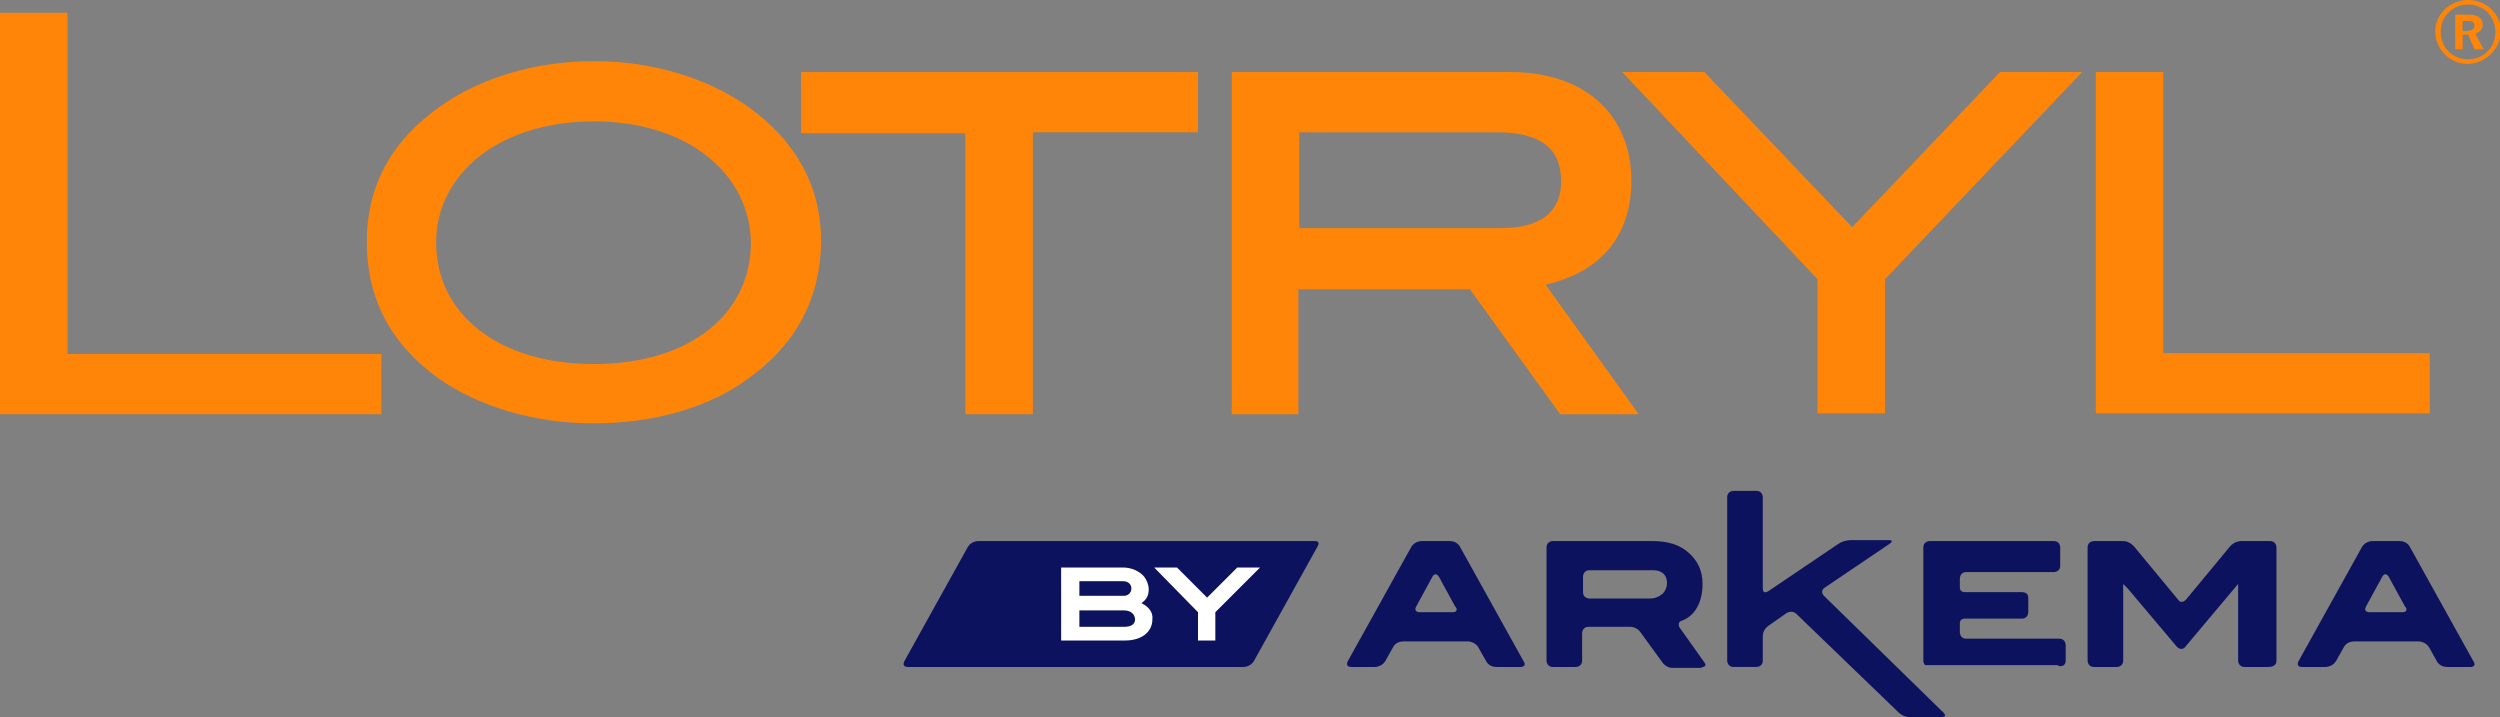
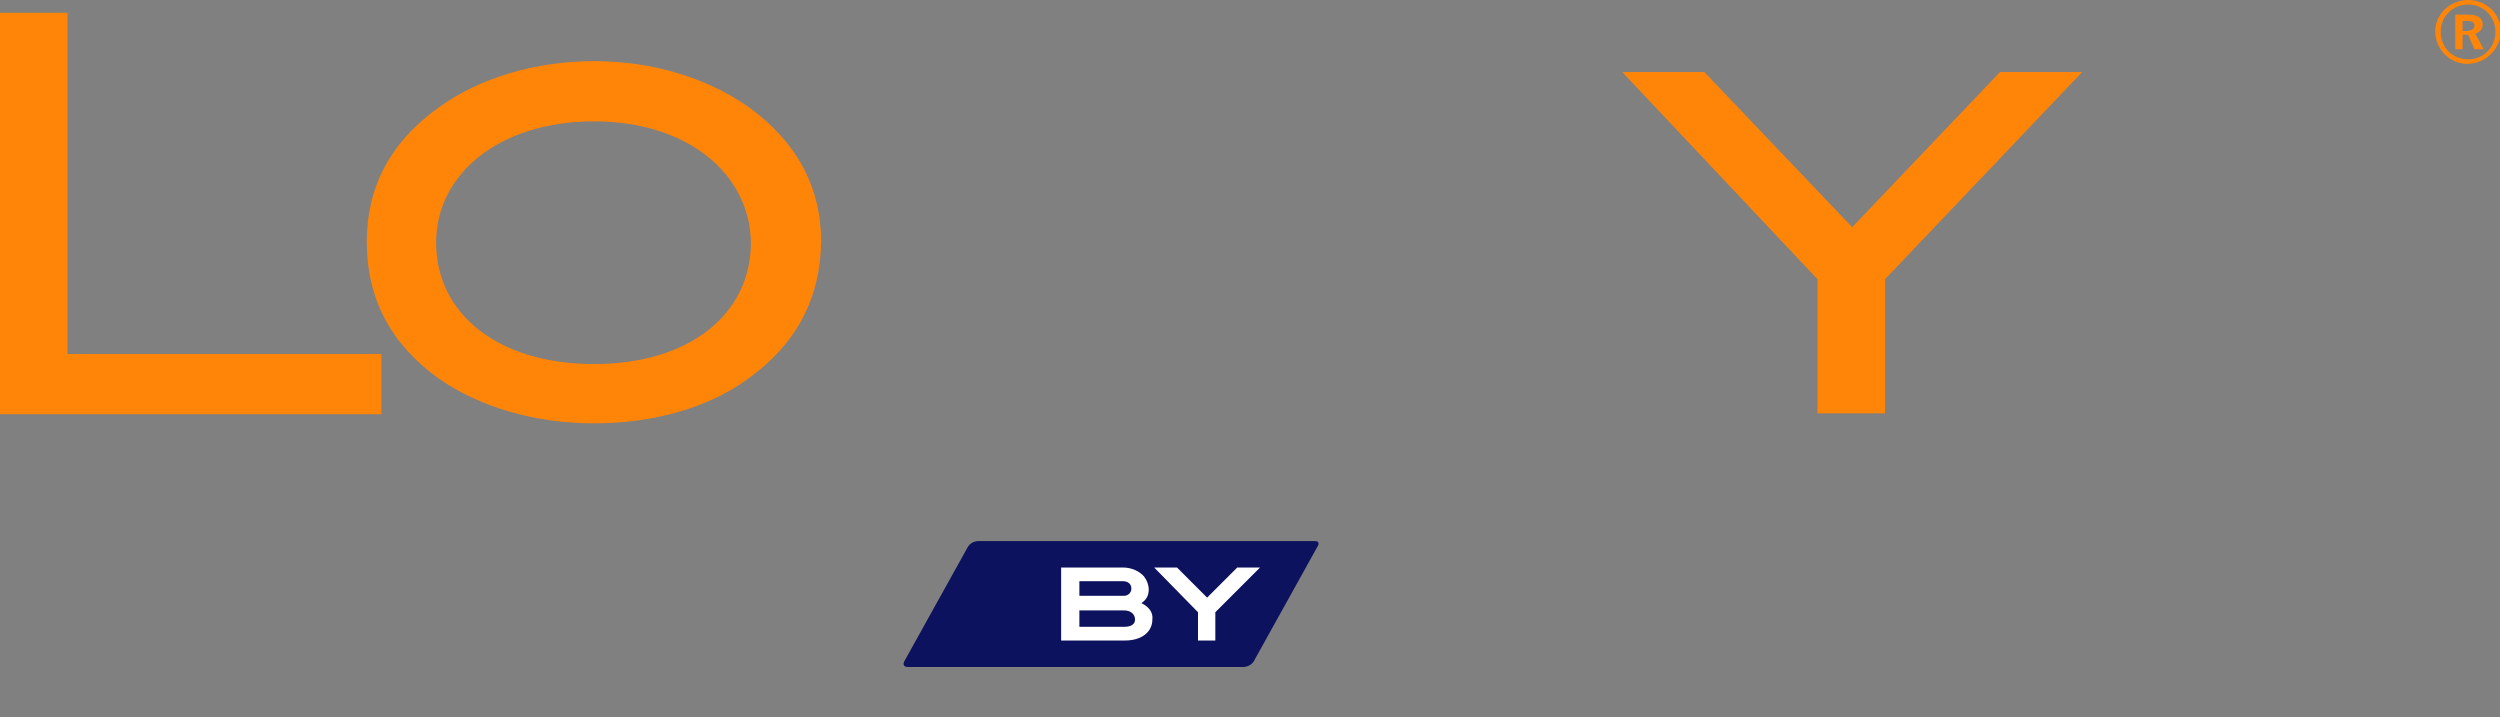
<svg xmlns="http://www.w3.org/2000/svg" version="1.1" x="0px" y="0px" width="274px" height="78.6px" viewBox="0 0 274 78.6" style="enable-background:new 0 0 274 78.6;" xml:space="preserve">
  <rect x="0" y="0" width="274" height="78.6" fill="#808080" stroke="none" />
  <style type="text/css">
	.st0{fill:#FF8508;}
	.st1{fill:#0C125D;}
	.st2{fill:#FFFFFF;}
</style>
  <defs>
</defs>
  <g>
    <path class="st0" d="M0,45.4v-44h7.4v37.4h34.4v6.6H0z" />
    <path class="st0" d="M82,41.5c-4.2,3.1-10.2,4.9-16.9,4.9c-6.7,0-12.7-1.9-17-4.9c-5.3-3.8-7.9-8.8-7.9-15c0-6,2.6-11,8-14.8   c4.3-3.1,10.4-5,16.9-5c6.5,0,12.5,1.9,16.9,5c5.3,3.8,8,8.8,8,14.8C89.9,32.7,87.3,37.7,82,41.5z M65.1,13.3   c-10.3,0-17.3,5.7-17.3,13.3c0,7.8,6.8,13.3,17.3,13.3c10.5,0,17.2-5.5,17.2-13.3C82.2,19,75.3,13.3,65.1,13.3z" />
-     <path class="st0" d="M113.2,14.6v30.8h-7.4V14.6H87.8V7.9h43.5v6.6H113.2z" />
-     <path class="st0" d="M171,45.4l-9.9-13.7h-18.8v13.7H135V7.9h30.6c8.1,0,13.2,4.7,13.2,11.9c0,6-3.3,10-9.4,11.4l10.2,14.2H171z    M171.1,19.9c0-3.7-2.3-5.4-7.1-5.4h-21.6V25h22.1C168.9,25,171.1,23.2,171.1,19.9z" />
    <path class="st0" d="M206.6,30.6v14.7h-7.4V30.6L177.8,7.9h9l16.2,17l16.2-17h9L206.6,30.6z" />
-     <path class="st0" d="M229.7,45.4V7.9h7.4v30.8h29.2v6.6H229.7z" />
  </g>
  <g>
    <path class="st0" d="M270.4,7c-1.9,0-3.5-1.6-3.5-3.6c0-1.8,1.6-3.4,3.6-3.4c2,0,3.6,1.5,3.6,3.5C274,5.4,272.4,7,270.4,7z    M270.5,0.5c-1.7,0-3,1.3-3,3c0,1.7,1.3,3,3,3c1.7,0,3-1.3,3-3C273.5,1.8,272.2,0.5,270.5,0.5z M271.2,5.4l-0.7-1.6h-0.6v1.6h-0.8   V1.6h1.4c1.1,0,1.6,0.4,1.6,1.1c0,0.5-0.3,0.8-0.8,1l0.9,1.7H271.2z M271.2,2.8c0-0.4-0.3-0.5-0.8-0.5h-0.5v1.1h0.6   C270.9,3.3,271.2,3.2,271.2,2.8z" />
  </g>
  <g>
-     <path class="st1" d="M271.1,72.5l-7-12.6c0,0-0.3-0.6-1.1-0.6H260c0,0-0.7,0-1.1,0.6l-7,12.6c0,0-0.3,0.6,0.4,0.6h2.6   c0,0,0.7,0,1.1-0.6l0.9-1.6c0,0,0.3-0.6,1.1-0.6l7.1,0c0,0,0.7,0,1.1,0.6l0.9,1.6c0,0,0.3,0.6,1.1,0.6h2.7   C270.7,73.1,271.5,73.1,271.1,72.5L271.1,72.5z M263.3,67.1h-3.6c0,0-0.7,0-0.4-0.6l1.8-3.3c0,0,0.3-0.6,0.7,0l1.8,3.3   C263.7,66.5,264,67.1,263.3,67.1L263.3,67.1z M249.5,72.4V60c0,0,0-0.7-0.7-0.7h-3.2c0,0-0.7,0-1.2,0.6l-4.8,5.8c0,0-0.5,0.6-0.9,0   l-4.8-5.8c0,0-0.5-0.6-1.2-0.6h-3.2c0,0-0.7,0-0.7,0.7v12.4c0,0,0,0.7,0.7,0.7h2.5c0,0,0.7,0,0.7-0.7V64l0,0c0,0,0,0,0.5,0.5   l5.4,6.4c0,0,0.5,0.5,0.9,0l5.8-6.9h0c0,0,0,0,0,0.7v7.7c0,0,0,0.7,0.7,0.7l2.5,0C248.8,73.1,249.5,73.1,249.5,72.4L249.5,72.4z    M226.4,72.4v-1.7c0,0,0-0.7-0.7-0.7l-10.2,0c-0.7,0-0.7-0.7-0.7-0.7v-1c0-0.5,0.5-0.5,0.5-0.5h6.3c0.7,0,0.7-0.7,0.7-0.7v-0.3   v-1.3v0c0,0,0,0,0,0c0-0.2-0.1-0.6-0.7-0.6l-6.3,0c0,0-0.5,0-0.5-0.5v-1c0,0,0-0.7,0.7-0.7l9.6,0c0,0,0.7,0,0.7-0.7V60   c0,0,0-0.7-0.7-0.7l-13.6,0c0,0-0.7,0-0.7,0.7v12.4c0,0,0,0.1,0,0.1c0,0.1,0.1,0.2,0.1,0.3c0,0,0,0,0,0c0,0,0,0,0,0   c0.1,0.1,0.2,0.1,0.3,0.1c0.1,0,0.1,0,0.1,0h14.2C225.7,73.1,226.4,73.1,226.4,72.4L226.4,72.4z M207,59.2h-4.2c0,0-0.7,0-1.3,0.4   l-7.7,5.2c0,0-0.6,0.4-0.6-0.3l0-10c0,0,0-0.7-0.7-0.7h-2.5c0,0-0.7,0-0.7,0.7v17.9c0,0,0,0.7,0.7,0.7h2.5c0,0,0.7,0,0.7-0.7v-2.7   c0,0,0-0.7,0.6-1.1l2-1.4c0,0,0.6-0.4,1.1,0.1l11.2,10.8c0,0,0.5,0.5,1.2,0.5l3.5,0c0,0,0.7,0,0.2-0.5l-13.1-12.8   c0,0-0.5-0.5,0.1-0.9l7.1-4.8C207.1,59.6,207.7,59.2,207,59.2L207,59.2z M186.8,72.6c0,0,0,0-2.7-3.8c0,0-0.4-0.6,0.3-0.8   c1.3-0.5,2.2-1.9,2.2-4c0-1.4-0.5-2.5-1.5-3.4c-1-0.9-2.3-1.3-4-1.3h-10.9c0,0-0.7,0-0.7,0.7l0,12.4c0,0,0,0.7,0.7,0.7h2.5   c0,0,0.7,0,0.7-0.7v-3c0,0,0-0.7,0.7-0.7l4.6,0c0,0,0.7,0,1.1,0.6l2.4,3.3c0,0,0.4,0.6,1.1,0.6l3.1,0   C186.5,73.1,187.2,73.1,186.8,72.6L186.8,72.6z M182.7,63.9c0,0.5-0.2,0.9-0.5,1.2c-0.4,0.3-0.8,0.5-1.4,0.5h-6.6   c0,0-0.7,0-0.7-0.7v-1.7c0,0,0-0.7,0.7-0.7l6.6,0C182,62.4,182.7,62.9,182.7,63.9L182.7,63.9z M167,72.5l-7-12.6   c0,0-0.3-0.6-1.1-0.6h-3.1c0,0-0.7,0-1.1,0.6l-7,12.6c0,0-0.3,0.6,0.4,0.6h2.6c0,0,0.7,0,1.1-0.6l0.9-1.6c0,0,0.3-0.6,1.1-0.6h7.1   c0,0,0.7,0,1.1,0.6l0.9,1.6c0,0,0.3,0.6,1.1,0.6l2.7,0C166.6,73.1,167.4,73.1,167,72.5L167,72.5z M159.2,67.1h-3.6   c0,0-0.7,0-0.4-0.6l1.8-3.3c0,0,0.3-0.6,0.7,0l1.8,3.3C159.6,66.5,159.9,67.1,159.2,67.1L159.2,67.1z" />
    <path class="st1" d="M144.1,59.3h-10.7l-8.5,0l-17.7,0c0,0-0.7,0-1.1,0.6l-7,12.6c0,0-0.3,0.6,0.4,0.6l33.8,0h0.7l2.3,0   c0,0,0.7,0,1.1-0.6l7-12.6C144.4,59.9,144.8,59.3,144.1,59.3L144.1,59.3z" />
    <path class="st2" d="M125.1,66.1c0.6-0.4,0.8-0.9,0.8-1.5c0-0.5-0.2-1-0.5-1.4c-0.5-0.6-1.4-1-2.3-1l-6.8,0v8l7,0c1.9,0,3-1,3-2.3   C126.4,67.1,125.9,66.5,125.1,66.1L125.1,66.1z M123.2,65.3h-4.9v-1.6h4.8c0.5,0,0.9,0.3,0.9,0.8C124,65,123.6,65.3,123.2,65.3   L123.2,65.3z M123.2,68.7h-4.9v-1.8l4.9,0c0.7,0,1.2,0.4,1.2,1C124.4,68.4,124,68.7,123.2,68.7L123.2,68.7z M138.1,62.2h-2.5   l-3.3,3.3l-3.3-3.3h-2.5l4.8,4.9l0,3.1h1.9v-3.1L138.1,62.2L138.1,62.2z" />
  </g>
</svg>